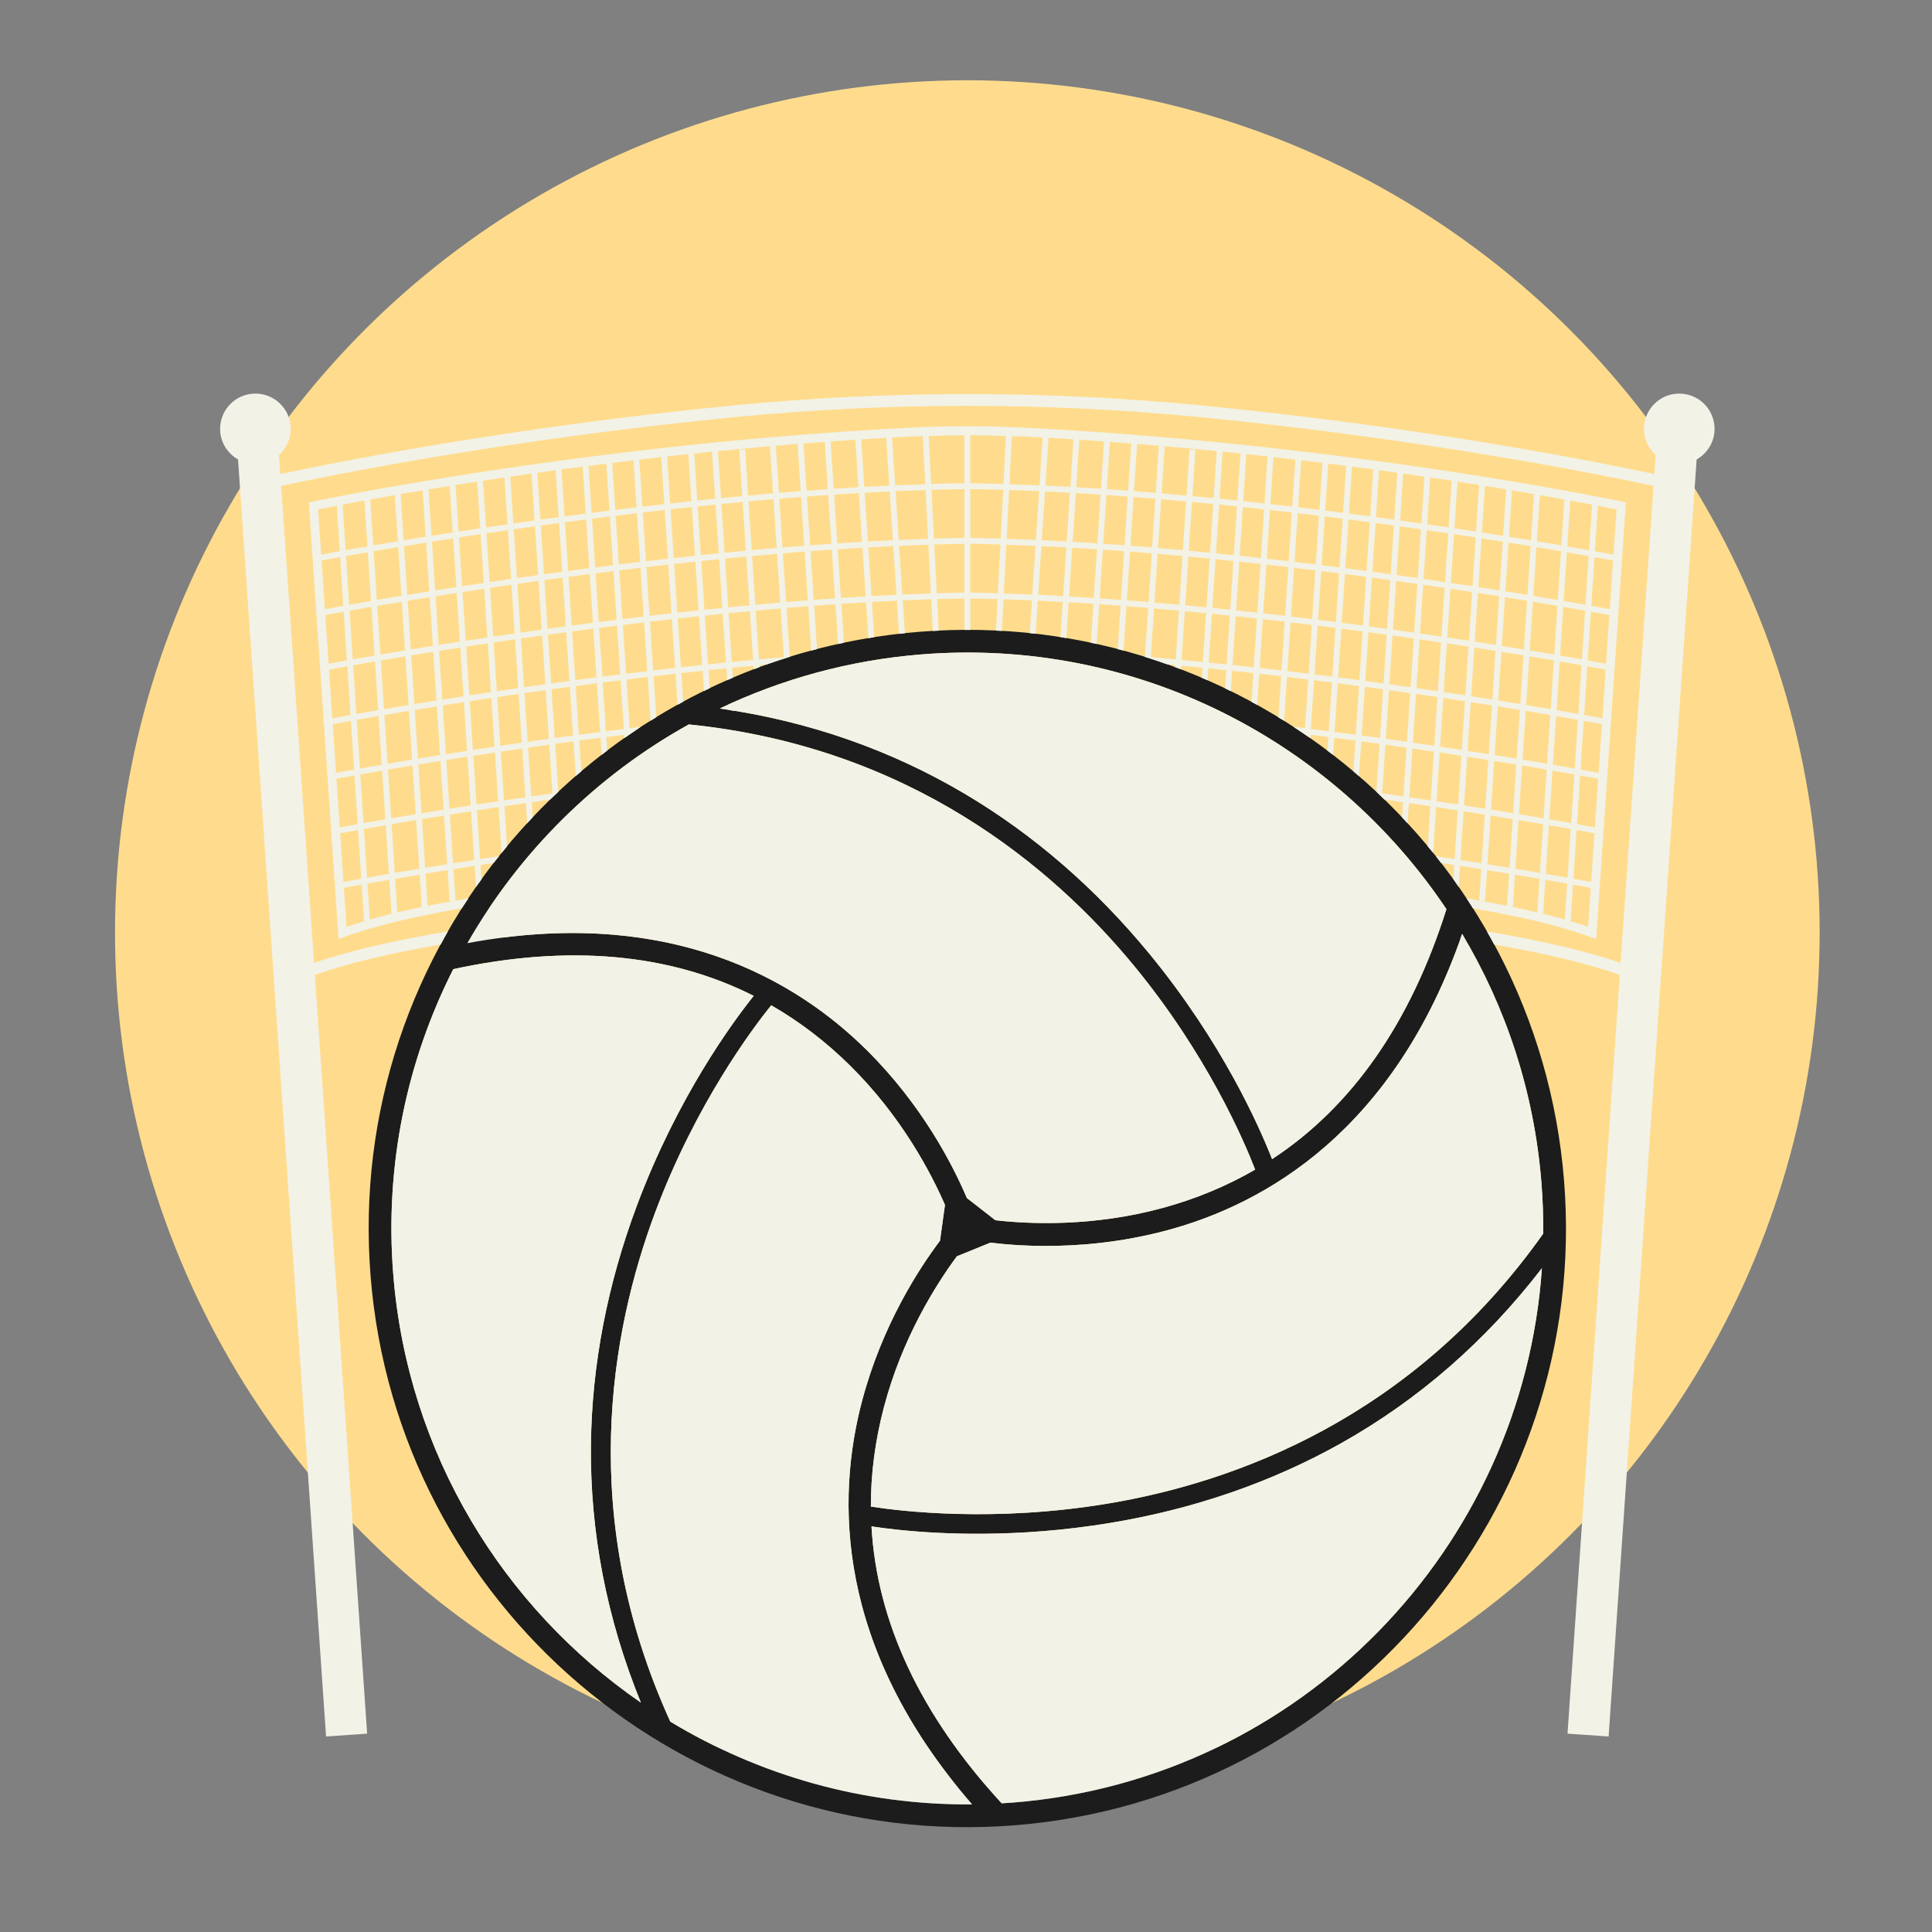
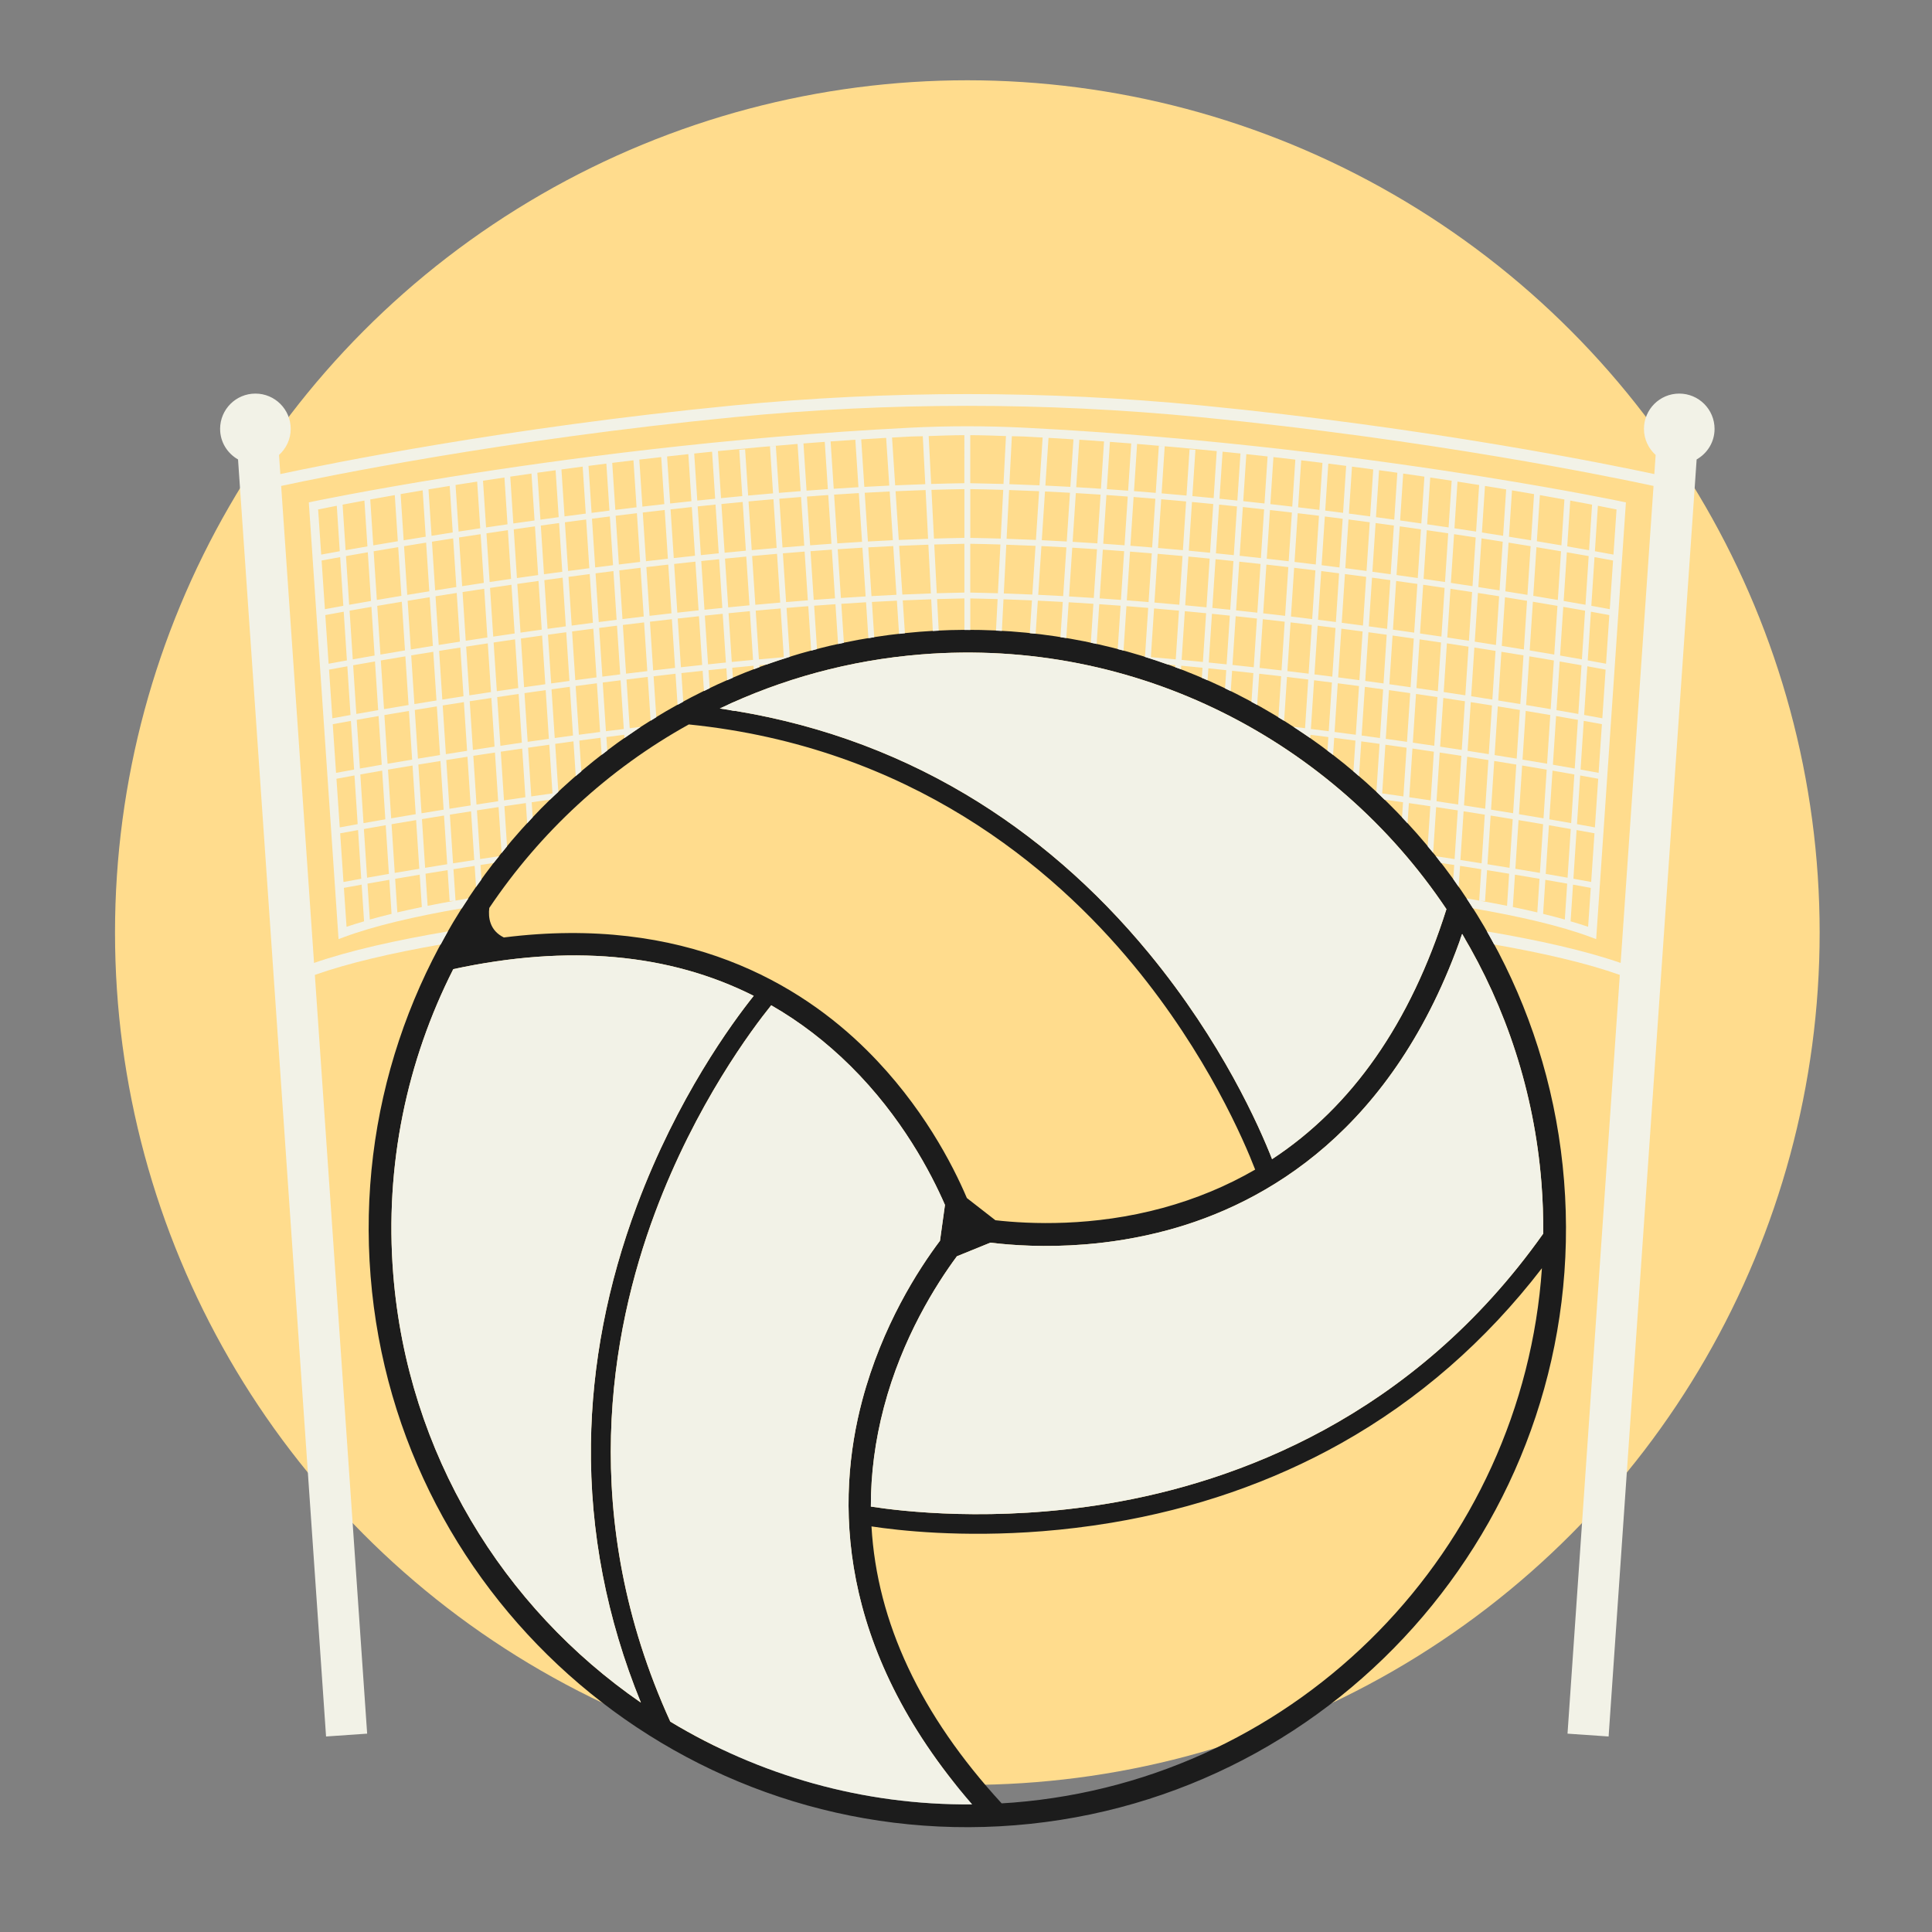
<svg xmlns="http://www.w3.org/2000/svg" version="1.1" x="0px" y="0px" viewBox="22.366 337.079 100 100" enable-background="new 22.366 337.079 100 100" xml:space="preserve">
  <rect x="22.366" y="337.079" width="100" height="100" fill="#808080" stroke="none" />
  <g id="background">
    <circle fill="#FFDC8D" cx="72.435" cy="385.35" r="44.116" />
  </g>
  <g id="pattern-1">
    <path fill="#1C1C1C" d="M103.322,398.195c-1.362-17.031-16.326-29.779-33.358-28.416c-17.031,1.362-29.779,16.326-28.416,33.358   c1.362,17.031,16.326,29.779,33.358,28.417C91.937,430.19,104.684,415.226,103.322,398.195z M70.058,370.951   c11.141-0.891,21.362,4.496,27.175,13.186c-1.863,5.896-4.888,10.226-9.025,12.94c-0.65-1.663-2.578-6.05-6.37-10.655   c-2.774-3.368-5.97-6.139-9.5-8.236c-3.861-2.294-8.13-3.782-12.715-4.435C62.814,372.227,66.329,371.249,70.058,370.951z    M47.691,384.074c2.628-3.911,6.161-7.187,10.328-9.498c11.468,1.164,18.838,7.395,23.017,12.458   c3.822,4.631,5.742,9.143,6.297,10.583c-1.466,0.85-3.059,1.514-4.782,1.984c-3.599,0.982-6.881,0.84-8.664,0.637l-1.476-1.149   c-0.728-1.713-2.308-4.797-5.155-7.629c-3.456-3.439-9.432-7.039-18.811-5.858C47.717,385.244,47.63,384.579,47.691,384.074z    M42.721,403.042c-0.452-5.656,0.713-11.074,3.107-15.8c5.968-1.289,11.173-0.823,15.55,1.382   c-1.115,1.394-3.951,5.257-6.042,10.845c-1.53,4.086-2.331,8.24-2.383,12.346c-0.057,4.547,0.813,9.044,2.585,13.392   C48.41,420.288,43.464,412.327,42.721,403.042z M57.06,426.19c-4.821-10.581-3.101-20.149-0.793-26.333   c2.1-5.625,5.047-9.544,6.016-10.745c1.469,0.844,2.841,1.893,4.109,3.149c2.65,2.625,4.168,5.539,4.884,7.185l-0.257,1.853   c-1.119,1.487-3,4.397-4.03,8.279c-1.342,5.06-1.399,12.728,5.689,20.895C67.011,430.523,61.646,428.961,57.06,426.19z    M74.812,430.38c-0.201,0.016-0.401,0.028-0.601,0.04c-4.203-4.576-6.454-9.377-6.737-14.334c1.394,0.212,4.656,0.583,8.866,0.247   c1.121-0.09,2.31-0.23,3.547-0.436c4.303-0.718,8.301-2.101,11.883-4.109c4.013-2.251,7.506-5.298,10.406-9.067   C101.184,417.194,89.7,429.189,74.812,430.38z M79.757,414.896c-5.922,0.995-10.789,0.401-12.314,0.163   c-0.004-1.695,0.219-3.406,0.673-5.133c0.948-3.608,2.713-6.379,3.78-7.822l1.734-0.705c1.122,0.137,2.838,0.255,4.882,0.091   c1.322-0.106,2.78-0.329,4.303-0.741c5.045-1.365,11.701-5.141,15.234-15.326c2.27,3.8,3.726,8.163,4.102,12.865   c0.071,0.888,0.1,1.77,0.093,2.644C95.482,410.482,86.291,413.799,79.757,414.896z" />
  </g>
  <g id="pattern-2_1_">
    <g>
      <g>
        <path fill="#F2F2E7" d="M106.327,363.042c-0.06-0.013-2.72-0.571-7.069-1.269l0-0.003l-0.026-0.002     c-5.719-0.917-14.351-2.074-23.856-2.552c-1.951-0.098-3.93-0.098-5.881,0c-9.505,0.478-18.137,1.635-23.856,2.552l-0.026,0.002     l0,0.003c-4.348,0.698-7.008,1.256-7.069,1.269l-0.194,0.041l1.539,22.605l0.287-0.107c1.548-0.576,3.657-1.068,6.095-1.489     c0.11-0.174,0.228-0.343,0.342-0.515c-0.223,0.039-0.448,0.077-0.669,0.116l-0.107-1.624c0.354-0.056,0.719-0.113,1.097-0.172     l0.072,1.09c0.091-0.13,0.187-0.257,0.28-0.386l-0.049-0.751c0.22-0.034,0.45-0.068,0.677-0.103     c0.092-0.119,0.19-0.233,0.284-0.351c-0.333,0.05-0.662,0.1-0.981,0.148l-0.165-2.521c0.364-0.056,0.737-0.112,1.12-0.17     l0.156,2.381c0.094-0.116,0.187-0.233,0.282-0.348l-0.136-2.078c0.362-0.054,0.732-0.108,1.109-0.162l0.069,1.047     c0.095-0.103,0.188-0.208,0.285-0.31l-0.051-0.78c0.311-0.045,0.629-0.089,0.95-0.134c0.14-0.137,0.286-0.268,0.429-0.402     l-0.163-2.487c0.312-0.043,0.627-0.086,0.946-0.129l0.118,1.798c0.095-0.083,0.193-0.161,0.289-0.243l-0.105-1.595     c0.362-0.048,0.728-0.096,1.099-0.144l0.058,0.885c0.096-0.075,0.194-0.148,0.291-0.221l-0.046-0.703     c0.305-0.039,0.613-0.078,0.924-0.116l0.011,0.17c0.097-0.068,0.195-0.134,0.292-0.201l0-0.006c0.004,0,0.008-0.001,0.012-0.001     c0.181-0.124,0.357-0.252,0.541-0.372c-0.191,0.023-0.383,0.046-0.573,0.069l-0.166-2.521c0.364-0.045,0.73-0.089,1.1-0.133     l0.149,2.268c0.097-0.061,0.195-0.121,0.293-0.181l-0.139-2.122c0.375-0.044,0.753-0.087,1.134-0.13l0.106,1.611     c0.098-0.054,0.196-0.109,0.295-0.163l-0.097-1.482c0.365-0.04,0.731-0.08,1.1-0.119l0.069,1.049     c0.099-0.048,0.197-0.098,0.296-0.145l-0.061-0.936c0.307-0.032,0.615-0.064,0.925-0.095l0.04,0.616     c0.099-0.043,0.198-0.086,0.297-0.128l-0.034-0.518c0.366-0.036,0.733-0.071,1.101-0.106l0.012,0.187     c0.099-0.038,0.199-0.074,0.298-0.111l-0.007-0.103c0.123-0.011,0.247-0.022,0.371-0.033c0.414-0.148,0.833-0.284,1.255-0.414     c-0.018,0.001-0.035,0.003-0.053,0.004l-0.166-2.522c0.375-0.031,0.75-0.061,1.125-0.09l0.151,2.303     c0.1-0.027,0.2-0.053,0.3-0.079l-0.147-2.247c0.368-0.028,0.735-0.054,1.103-0.079l0.135,2.063     c0.1-0.022,0.201-0.042,0.301-0.063l-0.133-2.02c0.427-0.028,0.853-0.055,1.28-0.08l0.122,1.859     c0.1-0.017,0.201-0.032,0.302-0.047l-0.12-1.829c0.432-0.024,0.862-0.046,1.292-0.066l0.113,1.72     c0.101-0.012,0.202-0.021,0.303-0.032l-0.112-1.702c0.493-0.022,0.984-0.041,1.473-0.057l0.084,1.642     c0.101-0.006,0.203-0.012,0.304-0.017l-0.084-1.636c0.474-0.014,0.946-0.026,1.414-0.034v1.634     c0.102-0.001,0.203-0.002,0.305-0.001v-1.633c0.469,0.008,0.94,0.02,1.414,0.034l-0.084,1.634     c0.101,0.005,0.203,0.009,0.304,0.014l0.084-1.638c0.489,0.016,0.98,0.035,1.473,0.057l-0.111,1.698     c0.101,0.011,0.203,0.018,0.303,0.03l0.112-1.714c0.43,0.02,0.86,0.042,1.292,0.066l-0.12,1.825     c0.101,0.016,0.202,0.028,0.302,0.045l0.122-1.853c0.426,0.025,0.853,0.051,1.28,0.08l-0.132,2.017     c0.1,0.021,0.202,0.038,0.301,0.06l0.135-2.057c0.368,0.025,0.735,0.052,1.103,0.079l-0.147,2.246     c0.1,0.026,0.201,0.049,0.3,0.076l0.151-2.299c0.376,0.029,0.751,0.059,1.126,0.09l-0.166,2.522     c-0.022-0.002-0.045-0.004-0.067-0.005c0.417,0.129,0.83,0.267,1.24,0.413c0.133,0.012,0.267,0.023,0.4,0.035l-0.007,0.106     c0.099,0.037,0.2,0.07,0.298,0.107l0.012-0.186c0.369,0.034,0.735,0.07,1.101,0.106l-0.034,0.523     c0.099,0.042,0.199,0.08,0.297,0.124l0.041-0.617c0.31,0.031,0.618,0.063,0.925,0.095l-0.062,0.945     c0.098,0.047,0.198,0.092,0.296,0.14l0.069-1.053c0.369,0.039,0.736,0.079,1.101,0.119l-0.098,1.491     c0.098,0.053,0.198,0.103,0.295,0.158l0.106-1.615c0.381,0.043,0.759,0.086,1.134,0.13l-0.14,2.13     c0.097,0.059,0.197,0.115,0.294,0.176l0.149-2.27c0.37,0.044,0.736,0.088,1.1,0.133l-0.165,2.521     c-0.2-0.025-0.403-0.049-0.605-0.073c0.189,0.123,0.377,0.247,0.564,0.375c0.007,0.001,0.014,0.002,0.021,0.003l-0.001,0.011     c0.097,0.066,0.196,0.128,0.292,0.196l0.011-0.17c0.311,0.039,0.618,0.077,0.924,0.116l-0.046,0.707     c0.096,0.073,0.196,0.141,0.291,0.214l0.058-0.882c0.371,0.048,0.737,0.096,1.099,0.144l-0.105,1.592     c0.097,0.082,0.193,0.167,0.289,0.25l0.118-1.802c0.32,0.043,0.635,0.086,0.946,0.129l-0.163,2.479     c0.142,0.133,0.277,0.272,0.417,0.408c0.325,0.045,0.646,0.09,0.961,0.136l-0.051,0.783c0.096,0.102,0.19,0.205,0.285,0.308     l0.069-1.048c0.378,0.055,0.747,0.109,1.109,0.162l-0.136,2.075c0.094,0.113,0.191,0.223,0.283,0.337l0.155-2.367     c0.384,0.057,0.756,0.114,1.12,0.17l-0.165,2.521c-0.313-0.048-0.637-0.097-0.965-0.146c0.091,0.114,0.175,0.233,0.265,0.348     c0.228,0.034,0.459,0.069,0.68,0.103l-0.048,0.731c0.096,0.133,0.185,0.271,0.279,0.405l0.072-1.089     c0.378,0.058,0.743,0.116,1.097,0.172l-0.107,1.624c-0.216-0.038-0.436-0.075-0.654-0.113c0.112,0.169,0.222,0.341,0.331,0.513     c2.436,0.42,4.544,0.912,6.091,1.488l0.287,0.107l1.539-22.605L106.327,363.042z M69.517,359.673     c0.203-0.01,0.409-0.007,0.613-0.015l0.128,2.482c-0.517,0.017-1.036,0.037-1.558,0.06l-0.162-2.474     C68.863,359.708,69.189,359.689,69.517,359.673z M68.233,359.742l0.162,2.471c-0.43,0.02-0.861,0.043-1.292,0.067l-0.161-2.459     C67.37,359.793,67.8,359.767,68.233,359.742z M66.638,359.839l0.161,2.457c-0.426,0.025-0.853,0.052-1.28,0.081l-0.161-2.45     C65.783,359.897,66.209,359.867,66.638,359.839z M65.055,359.949l0.161,2.447c-0.368,0.025-0.735,0.053-1.103,0.08l-0.16-2.444     C64.318,360.004,64.685,359.976,65.055,359.949z M63.994,365.326c-0.376,0.029-0.751,0.059-1.125,0.091l-0.166-2.523     c0.375-0.031,0.75-0.062,1.125-0.091L63.994,365.326z M63.648,360.057l0.16,2.442c-0.376,0.029-0.751,0.06-1.125,0.091     l-0.16-2.43l-0.304,0.02l0.16,2.435c-0.431,0.037-0.861,0.075-1.289,0.114l-0.157-2.392l-0.304,0.02l0.158,2.4     c-0.369,0.034-0.735,0.07-1.101,0.106l-0.16-2.436C60.864,360.294,62.24,360.17,63.648,360.057z M62.565,365.441     c-0.431,0.037-0.86,0.075-1.289,0.114l-0.166-2.523c0.429-0.039,0.858-0.078,1.289-0.114L62.565,365.441z M60.973,365.583     c-0.369,0.034-0.735,0.07-1.101,0.106l-0.166-2.522c0.366-0.036,0.733-0.072,1.101-0.106L60.973,365.583z M59.568,365.718     c-0.31,0.031-0.617,0.063-0.925,0.095l-0.166-2.522c0.308-0.032,0.615-0.065,0.925-0.096L59.568,365.718z M59.223,360.458     l0.16,2.435c-0.31,0.031-0.617,0.063-0.925,0.096l-0.16-2.436C58.603,360.52,58.913,360.489,59.223,360.458z M58.34,365.845     c-0.369,0.039-0.735,0.079-1.1,0.12l-0.166-2.522c0.365-0.04,0.731-0.081,1.1-0.12L58.34,365.845z M57.994,360.585l0.16,2.435     c-0.369,0.039-0.735,0.079-1.1,0.12l-0.16-2.435C57.257,360.663,57.625,360.624,57.994,360.585z M56.936,365.998     c-0.381,0.043-0.759,0.086-1.134,0.13l-0.166-2.522c0.376-0.044,0.753-0.088,1.134-0.13L56.936,365.998z M55.685,368.99     c-0.37,0.044-0.736,0.088-1.1,0.133l-0.166-2.522c0.364-0.045,0.729-0.089,1.1-0.133L55.685,368.99z M56.591,360.738l0.16,2.434     c-0.381,0.043-0.759,0.086-1.134,0.13l-0.16-2.434C55.83,360.824,56.209,360.781,56.591,360.738z M55.499,366.164     c-0.37,0.044-0.736,0.088-1.1,0.133l-0.166-2.522c0.364-0.045,0.729-0.089,1.099-0.133L55.499,366.164z M54.282,369.159     c-0.311,0.039-0.618,0.077-0.924,0.117l-0.166-2.521c0.306-0.039,0.612-0.078,0.924-0.117L54.282,369.159z M55.154,360.904     l0.16,2.433c-0.37,0.044-0.736,0.088-1.099,0.133l-0.16-2.433C54.416,360.992,54.783,360.948,55.154,360.904z M54.097,366.333     c-0.311,0.039-0.618,0.078-0.924,0.117l-0.166-2.522c0.306-0.039,0.612-0.078,0.924-0.117L54.097,366.333z M41.775,371.316     l0.165,2.52c-0.424,0.073-0.8,0.139-1.13,0.197l-0.165-2.52C40.973,371.455,41.35,371.389,41.775,371.316z M40.625,371.207     l-0.165-2.52c0.328-0.058,0.705-0.124,1.13-0.197l0.165,2.52C41.331,371.083,40.954,371.149,40.625,371.207z M47.779,372.9     c-0.384,0.057-0.756,0.114-1.12,0.17l-0.165-2.521c0.364-0.056,0.737-0.112,1.12-0.17L47.779,372.9z M47.73,367.509     c0.362-0.054,0.732-0.108,1.109-0.162l0.165,2.521c-0.377,0.054-0.747,0.109-1.109,0.162L47.73,367.509z M46.473,370.245     l-0.165-2.521c0.364-0.056,0.737-0.112,1.12-0.17l0.165,2.521C47.21,370.132,46.837,370.189,46.473,370.245z M46.357,373.117     c-0.378,0.058-0.744,0.116-1.097,0.172l-0.165-2.521c0.353-0.056,0.719-0.113,1.097-0.172L46.357,373.117z M45.074,370.463     l-0.165-2.521c0.353-0.056,0.72-0.113,1.097-0.172l0.165,2.521C45.794,370.349,45.427,370.407,45.074,370.463z M44.958,373.336     c-0.4,0.064-0.778,0.125-1.143,0.185l-0.165-2.52c0.365-0.06,0.742-0.121,1.142-0.185L44.958,373.336z M43.63,370.696     l-0.165-2.52c0.364-0.06,0.742-0.121,1.142-0.185l0.165,2.52C44.372,370.575,43.994,370.636,43.63,370.696z M43.513,373.571     c-0.456,0.075-0.88,0.147-1.271,0.213l-0.165-2.52c0.391-0.067,0.814-0.138,1.271-0.213L43.513,373.571z M42.057,370.959     l-0.165-2.52c0.391-0.067,0.814-0.138,1.271-0.214l0.165,2.52C42.871,370.821,42.447,370.892,42.057,370.959z M41.96,374.141     l0.165,2.52c-0.424,0.073-0.8,0.139-1.13,0.197l-0.165-2.52C41.159,374.28,41.536,374.214,41.96,374.141z M42.146,376.967     l0.165,2.52c-0.423,0.073-0.8,0.138-1.13,0.197l-0.165-2.52C41.345,377.105,41.721,377.04,42.146,376.967z M42.262,374.09     c0.39-0.067,0.815-0.138,1.271-0.213l0.165,2.52c-0.455,0.075-0.881,0.147-1.271,0.213L42.262,374.09z M43.719,376.702     l0.165,2.52c-0.454,0.075-0.881,0.147-1.271,0.213l-0.165-2.52C42.838,376.848,43.263,376.777,43.719,376.702z M43.835,373.826     c0.365-0.06,0.742-0.121,1.142-0.185l0.165,2.52c-0.4,0.064-0.778,0.125-1.143,0.185L43.835,373.826z M45.163,376.467     l0.165,2.521c-0.399,0.064-0.779,0.125-1.143,0.185l-0.165-2.52C44.385,376.592,44.763,376.531,45.163,376.467z M45.28,373.593     c0.353-0.056,0.719-0.113,1.097-0.172l0.165,2.521c-0.378,0.058-0.743,0.116-1.097,0.172L45.28,373.593z M46.562,376.247     l0.165,2.521c-0.378,0.058-0.743,0.116-1.097,0.172l-0.165-2.521C45.818,376.363,46.185,376.305,46.562,376.247z M46.679,373.375     c0.364-0.056,0.737-0.112,1.12-0.17l0.165,2.521c-0.384,0.057-0.756,0.114-1.12,0.17L46.679,373.375z M47.916,370.334     c0.362-0.054,0.732-0.108,1.109-0.162l0.166,2.521c-0.378,0.054-0.747,0.108-1.109,0.162L47.916,370.334z M49.142,367.303     c0.36-0.052,0.725-0.103,1.098-0.155l0.166,2.521c-0.373,0.052-0.738,0.103-1.098,0.155L49.142,367.303z M50.425,369.974     l0.166,2.521c-0.373,0.052-0.738,0.103-1.098,0.155l-0.166-2.521C49.687,370.077,50.053,370.026,50.425,369.974z M50.542,367.107     c0.312-0.043,0.626-0.086,0.946-0.129l0.165,2.521c-0.32,0.043-0.634,0.086-0.946,0.129L50.542,367.107z M51.674,369.803     l0.166,2.521c-0.32,0.043-0.634,0.086-0.946,0.129l-0.166-2.521C51.04,369.889,51.354,369.846,51.674,369.803z M51.791,366.937     c0.362-0.048,0.728-0.096,1.099-0.144l0.166,2.522c-0.371,0.048-0.737,0.096-1.099,0.144L51.791,366.937z M53.751,361.075     l0.16,2.433c-0.312,0.039-0.618,0.078-0.924,0.117l-0.16-2.432C53.132,361.153,53.44,361.114,53.751,361.075z M52.87,366.489     c-0.371,0.048-0.736,0.096-1.099,0.144l-0.166-2.521c0.362-0.048,0.727-0.096,1.099-0.144L52.87,366.489z M52.525,361.231     l0.16,2.432c-0.371,0.048-0.736,0.096-1.099,0.144l-0.16-2.43C51.787,361.328,52.153,361.279,52.525,361.231z M51.469,366.673     c-0.32,0.043-0.634,0.086-0.946,0.129l-0.165-2.521c0.313-0.043,0.626-0.086,0.946-0.129L51.469,366.673z M51.124,361.417     l0.16,2.43c-0.32,0.043-0.634,0.086-0.946,0.129l-0.159-2.428C50.489,361.505,50.803,361.461,51.124,361.417z M50.22,366.844     c-0.373,0.052-0.738,0.103-1.098,0.155l-0.165-2.521c0.36-0.052,0.725-0.103,1.098-0.155L50.22,366.844z M49.875,361.591     l0.159,2.427c-0.373,0.052-0.738,0.104-1.098,0.155l-0.159-2.424C49.136,361.696,49.502,361.644,49.875,361.591z M48.819,367.042     c-0.377,0.054-0.747,0.109-1.109,0.162l-0.165-2.521c0.362-0.054,0.732-0.108,1.109-0.162L48.819,367.042z M48.475,361.794     l0.159,2.423c-0.377,0.054-0.747,0.109-1.109,0.162l-0.159-2.418C47.727,361.905,48.096,361.85,48.475,361.794z M47.408,367.249     c-0.383,0.057-0.757,0.114-1.12,0.17l-0.165-2.521c0.363-0.056,0.737-0.112,1.12-0.17L47.408,367.249z M47.064,362.006     l0.159,2.417c-0.383,0.057-0.757,0.114-1.12,0.17l-0.158-2.412C46.306,362.124,46.679,362.066,47.064,362.006z M45.986,367.466     c-0.377,0.058-0.744,0.116-1.097,0.172l-0.165-2.521c0.353-0.056,0.72-0.113,1.097-0.172L45.986,367.466z M45.642,362.23     l0.158,2.409c-0.377,0.058-0.744,0.116-1.097,0.172l-0.158-2.402C44.897,362.351,45.264,362.291,45.642,362.23z M44.587,367.685     c-0.4,0.064-0.778,0.125-1.142,0.185l-0.165-2.52c0.364-0.06,0.743-0.121,1.142-0.185L44.587,367.685z M44.243,362.459l0.158,2.4     c-0.4,0.064-0.778,0.125-1.142,0.185l-0.157-2.391C43.464,362.591,43.843,362.527,44.243,362.459z M43.142,367.92     c-0.457,0.076-0.88,0.147-1.271,0.213l-0.165-2.52c0.391-0.067,0.813-0.138,1.271-0.214L43.142,367.92z M42.8,362.706     l0.157,2.388c-0.457,0.076-0.88,0.147-1.271,0.213l-0.156-2.376C41.918,362.862,42.343,362.786,42.8,362.706z M41.569,368.185     c-0.425,0.073-0.801,0.139-1.13,0.197l-0.165-2.52c0.328-0.058,0.704-0.124,1.13-0.197L41.569,368.185z M41.228,362.988     l0.156,2.372c-0.425,0.073-0.801,0.139-1.13,0.197l-0.155-2.358C40.424,363.137,40.803,363.066,41.228,362.988z M38.832,363.448     c0.189-0.039,0.52-0.105,0.966-0.191l0.154,2.353c-0.429,0.077-0.76,0.137-0.961,0.175L38.832,363.448z M39.012,366.091     c0.191-0.036,0.518-0.096,0.96-0.175l0.165,2.52c-0.425,0.076-0.75,0.136-0.954,0.174L39.012,366.091z M39.204,368.915     c0.195-0.036,0.521-0.096,0.953-0.174l0.165,2.52c-0.421,0.075-0.742,0.134-0.947,0.172L39.204,368.915z M39.397,371.739     c0.198-0.037,0.524-0.097,0.947-0.172l0.165,2.52c-0.416,0.074-0.733,0.132-0.94,0.171L39.397,371.739z M39.589,374.563     c0.2-0.037,0.521-0.096,0.94-0.171l0.165,2.52c-0.412,0.074-0.724,0.131-0.934,0.17L39.589,374.563z M39.781,377.387     c0.202-0.038,0.519-0.096,0.933-0.17l0.165,2.52c-0.407,0.073-0.716,0.129-0.927,0.168L39.781,377.387z M39.973,380.211     c0.204-0.038,0.516-0.095,0.926-0.168l0.165,2.52c-0.403,0.072-0.707,0.128-0.92,0.167L39.973,380.211z M40.303,385.049     l-0.137-2.014c0.206-0.038,0.513-0.095,0.919-0.167l0.125,1.899C40.9,384.86,40.582,384.952,40.303,385.049z M41.201,379.989     c0.329-0.058,0.706-0.124,1.13-0.197l0.165,2.52c-0.423,0.073-0.8,0.138-1.13,0.197L41.201,379.989z M41.509,384.674     l-0.122-1.859c0.329-0.058,0.706-0.124,1.13-0.197l0.116,1.763C42.245,384.476,41.863,384.573,41.509,384.674z M42.633,379.74     c0.39-0.066,0.816-0.138,1.271-0.213l0.165,2.52c-0.454,0.075-0.881,0.146-1.271,0.213L42.633,379.74z M42.933,384.305     l-0.114-1.739c0.39-0.066,0.816-0.138,1.271-0.213l0.11,1.675C43.764,384.117,43.337,384.209,42.933,384.305z M44.206,379.477     c0.364-0.06,0.743-0.121,1.142-0.185l0.165,2.52c-0.398,0.064-0.78,0.125-1.143,0.185L44.206,379.477z M45.895,383.702     c-0.478,0.085-0.944,0.172-1.395,0.262l-0.109-1.662c0.363-0.06,0.744-0.121,1.143-0.185l0.105,1.601L45.895,383.702z      M45.816,381.765l-0.165-2.52c0.353-0.056,0.719-0.113,1.097-0.172l0.165,2.521C46.535,381.652,46.17,381.709,45.816,381.765z      M47.03,378.721l-0.165-2.521c0.364-0.056,0.737-0.112,1.12-0.17l0.166,2.521C47.766,378.609,47.394,378.665,47.03,378.721z      M48.101,373.16c0.362-0.054,0.732-0.108,1.109-0.162l0.166,2.521c-0.378,0.054-0.747,0.108-1.109,0.162L48.101,373.16z      M48.452,378.507l-0.166-2.521c0.362-0.054,0.732-0.108,1.109-0.162l0.165,2.521C49.184,378.399,48.814,378.453,48.452,378.507z      M49.513,372.955c0.36-0.052,0.725-0.103,1.098-0.155l0.165,2.521c-0.373,0.052-0.738,0.103-1.098,0.155L49.513,372.955z      M49.864,378.301l-0.165-2.521c0.36-0.052,0.725-0.103,1.098-0.155l0.165,2.521C50.589,378.198,50.224,378.25,49.864,378.301z      M51.079,375.279l-0.166-2.521c0.312-0.043,0.626-0.086,0.946-0.129l0.166,2.521C51.706,375.193,51.391,375.236,51.079,375.279z      M51.977,369.763c0.362-0.048,0.728-0.096,1.099-0.144l0.166,2.522c-0.371,0.048-0.737,0.096-1.099,0.144L51.977,369.763z      M52.328,375.11l-0.166-2.521c0.362-0.048,0.728-0.096,1.099-0.144l0.166,2.521C53.056,375.014,52.69,375.062,52.328,375.11z      M53.378,369.58c0.306-0.039,0.613-0.078,0.924-0.117l0.166,2.522c-0.311,0.039-0.618,0.077-0.924,0.116L53.378,369.58z      M53.729,374.927l-0.166-2.521c0.306-0.039,0.613-0.078,0.924-0.116l0.166,2.522C54.343,374.85,54.035,374.888,53.729,374.927z      M54.771,371.948l-0.166-2.521c0.364-0.045,0.729-0.089,1.099-0.133l0.166,2.522C55.5,371.859,55.134,371.903,54.771,371.948z      M55.822,366.432c0.376-0.044,0.753-0.088,1.134-0.13l0.166,2.522c-0.381,0.043-0.759,0.086-1.135,0.13L55.822,366.432z      M56.173,371.78l-0.166-2.522c0.376-0.044,0.753-0.087,1.135-0.13l0.166,2.522C56.926,371.693,56.548,371.736,56.173,371.78z      M57.259,366.269c0.365-0.04,0.731-0.08,1.1-0.12l0.166,2.522c-0.369,0.039-0.735,0.079-1.1,0.119L57.259,366.269z      M57.61,371.616l-0.166-2.522c0.365-0.04,0.731-0.08,1.1-0.119l0.166,2.522C58.342,371.536,57.975,371.576,57.61,371.616z      M58.663,366.118c0.308-0.032,0.615-0.064,0.925-0.095l0.166,2.522c-0.31,0.031-0.618,0.063-0.925,0.095L58.663,366.118z      M59.014,371.466l-0.166-2.522c0.308-0.032,0.615-0.064,0.925-0.095l0.166,2.522C59.63,371.402,59.321,371.433,59.014,371.466z      M59.892,365.993c0.366-0.036,0.732-0.072,1.101-0.106l0.166,2.523c-0.369,0.034-0.735,0.07-1.101,0.106L59.892,365.993z      M60.243,371.341l-0.166-2.522c0.366-0.036,0.733-0.072,1.101-0.106l0.166,2.522C60.975,371.27,60.609,371.305,60.243,371.341z      M61.296,365.859c0.429-0.039,0.858-0.077,1.289-0.114l0.166,2.523c-0.431,0.037-0.86,0.075-1.289,0.114L61.296,365.859z      M61.647,371.208l-0.166-2.522c0.429-0.039,0.858-0.077,1.289-0.114l0.166,2.522C62.505,371.13,62.076,371.168,61.647,371.208z      M63.054,368.242l-0.166-2.522c0.375-0.031,0.75-0.062,1.125-0.091l0.166,2.523C63.804,368.181,63.429,368.211,63.054,368.242z      M64.133,362.781c0.367-0.028,0.735-0.055,1.103-0.08l0.166,2.523c-0.368,0.025-0.735,0.052-1.103,0.08L64.133,362.781z      M64.484,368.13l-0.166-2.522c0.368-0.028,0.735-0.055,1.103-0.08l0.166,2.523C65.219,368.075,64.851,368.102,64.484,368.13z      M65.539,362.681c0.427-0.028,0.853-0.056,1.28-0.08l0.166,2.523c-0.426,0.025-0.853,0.052-1.28,0.08L65.539,362.681z      M65.891,368.03l-0.166-2.523c0.427-0.028,0.853-0.055,1.28-0.08l0.166,2.523C66.744,367.975,66.318,368.002,65.891,368.03z      M67.123,362.584c0.432-0.024,0.862-0.047,1.292-0.067l0.166,2.523c-0.43,0.02-0.86,0.043-1.292,0.067L67.123,362.584z      M67.474,367.933l-0.166-2.523c0.432-0.024,0.862-0.047,1.292-0.067l0.166,2.523C68.337,367.887,67.906,367.909,67.474,367.933z      M68.72,362.504c0.52-0.023,1.038-0.043,1.554-0.06l0.13,2.524c-0.504,0.016-1.01,0.036-1.518,0.059L68.72,362.504z      M69.071,367.853l-0.166-2.522c0.507-0.023,1.011-0.042,1.513-0.059l0.13,2.523C70.058,367.811,69.565,367.831,69.071,367.853z      M72.283,367.75c-0.474,0.008-0.951,0.02-1.43,0.035l-0.13-2.523c0.523-0.016,1.043-0.028,1.56-0.037V367.75z M72.283,364.92     c-0.521,0.008-1.047,0.021-1.575,0.037l-0.13-2.523c0.572-0.017,1.141-0.031,1.705-0.039V364.92z M72.283,362.09     c-0.569,0.008-1.143,0.022-1.721,0.039l-0.128-2.48c0.616-0.021,1.231-0.045,1.848-0.046V362.09z M103.642,362.988     c0.425,0.078,0.804,0.149,1.129,0.211l-0.155,2.358c-0.329-0.058-0.705-0.124-1.13-0.197L103.642,362.988z M104.596,365.862     l-0.165,2.52c-0.329-0.058-0.705-0.124-1.13-0.197l0.165-2.52C103.892,365.738,104.268,365.804,104.596,365.862z M93.196,369.803     c0.32,0.043,0.634,0.086,0.946,0.129l-0.165,2.521c-0.312-0.043-0.626-0.086-0.946-0.129L93.196,369.803z M92.913,369.458     c-0.362-0.048-0.728-0.096-1.099-0.144l0.166-2.522c0.371,0.048,0.736,0.096,1.099,0.144L92.913,369.458z M93.216,369.499     l0.166-2.521c0.32,0.043,0.634,0.086,0.946,0.129l-0.166,2.521C93.85,369.585,93.536,369.542,93.216,369.499z M94.445,369.974     c0.373,0.052,0.738,0.104,1.098,0.155l-0.166,2.521c-0.36-0.052-0.725-0.103-1.098-0.155L94.445,369.974z M94.465,369.669     l0.166-2.521c0.373,0.052,0.738,0.104,1.098,0.155l-0.165,2.521C95.203,369.773,94.837,369.721,94.465,369.669z M95.845,370.172     c0.377,0.055,0.748,0.109,1.109,0.162l-0.165,2.521c-0.362-0.054-0.732-0.108-1.109-0.162L95.845,370.172z M102.794,371.264     l-0.165,2.52c-0.391-0.067-0.815-0.138-1.271-0.213l0.165-2.52C101.979,371.126,102.403,371.198,102.794,371.264z      M101.543,370.745l0.165-2.52c0.457,0.076,0.88,0.147,1.271,0.214l-0.165,2.52C102.423,370.892,101.999,370.821,101.543,370.745z      M101.241,370.696c-0.365-0.06-0.742-0.121-1.142-0.185l0.165-2.52c0.4,0.064,0.778,0.125,1.142,0.185L101.241,370.696z      M101.221,371.001l-0.165,2.52c-0.365-0.06-0.742-0.121-1.142-0.185l0.165-2.52C100.479,370.88,100.856,370.941,101.221,371.001z      M99.796,370.463c-0.353-0.056-0.72-0.113-1.097-0.172l0.165-2.521c0.377,0.058,0.744,0.116,1.097,0.172L99.796,370.463z      M99.776,370.768l-0.165,2.52c-0.353-0.056-0.72-0.113-1.097-0.172l0.165-2.521C99.056,370.654,99.423,370.712,99.776,370.768z      M98.397,370.245c-0.364-0.056-0.737-0.112-1.12-0.17l0.165-2.521c0.384,0.057,0.757,0.114,1.12,0.17L98.397,370.245z      M98.377,370.549l-0.165,2.52c-0.364-0.056-0.737-0.112-1.12-0.17l0.165-2.521C97.64,370.437,98.013,370.494,98.377,370.549z      M96.974,370.029c-0.362-0.054-0.732-0.108-1.109-0.162l0.165-2.521c0.377,0.055,0.748,0.109,1.109,0.162L96.974,370.029z      M97.071,373.205c0.384,0.057,0.757,0.114,1.12,0.17l-0.165,2.521c-0.364-0.056-0.737-0.112-1.12-0.17L97.071,373.205z      M98.308,376.247c0.378,0.058,0.744,0.116,1.097,0.172l-0.165,2.52c-0.354-0.056-0.719-0.113-1.097-0.172L98.308,376.247z      M98.328,375.942l0.165-2.521c0.378,0.058,0.744,0.116,1.097,0.172l-0.165,2.521C99.072,376.058,98.706,376,98.328,375.942z      M99.707,376.467c0.4,0.064,0.778,0.125,1.142,0.185l-0.165,2.52c-0.364-0.06-0.744-0.121-1.142-0.185L99.707,376.467z      M99.727,376.162l0.165-2.521c0.401,0.064,0.777,0.125,1.142,0.185l-0.165,2.52C100.505,376.287,100.127,376.225,99.727,376.162z      M101.152,376.702c0.456,0.075,0.881,0.147,1.271,0.213l-0.165,2.52c-0.39-0.066-0.817-0.138-1.271-0.213L101.152,376.702z      M101.172,376.396l0.165-2.52c0.456,0.076,0.881,0.147,1.271,0.213l-0.165,2.52C102.052,376.543,101.627,376.472,101.172,376.396     z M102.724,376.967c0.424,0.073,0.801,0.139,1.13,0.197l-0.165,2.52c-0.33-0.058-0.707-0.124-1.13-0.197L102.724,376.967z      M102.744,376.661l0.165-2.52c0.425,0.073,0.801,0.139,1.13,0.197l-0.165,2.52C103.545,376.8,103.168,376.734,102.744,376.661z      M102.93,373.836l0.165-2.52c0.425,0.073,0.801,0.139,1.13,0.197l-0.165,2.52C103.73,373.974,103.354,373.909,102.93,373.836z      M103.115,371.01l0.165-2.52c0.425,0.073,0.801,0.139,1.13,0.197l-0.165,2.52C103.916,371.149,103.54,371.083,103.115,371.01z      M102.07,362.706c0.457,0.08,0.882,0.156,1.27,0.226l-0.156,2.375c-0.391-0.067-0.814-0.138-1.271-0.213L102.07,362.706z      M103.164,365.613l-0.165,2.52c-0.391-0.067-0.814-0.138-1.271-0.213l0.165-2.52     C102.351,365.476,102.773,365.547,103.164,365.613z M100.627,362.46c0.4,0.067,0.779,0.132,1.142,0.194l-0.157,2.391     c-0.364-0.06-0.742-0.121-1.142-0.185L100.627,362.46z M101.591,365.35l-0.165,2.52c-0.365-0.06-0.742-0.121-1.142-0.185     l0.165-2.52C100.849,365.229,101.228,365.29,101.591,365.35z M99.228,362.231c0.378,0.061,0.745,0.121,1.097,0.179l-0.158,2.402     c-0.353-0.056-0.72-0.113-1.097-0.172L99.228,362.231z M100.147,365.117l-0.165,2.521c-0.353-0.056-0.72-0.113-1.097-0.172     l0.165-2.521C99.427,365.003,99.794,365.061,100.147,365.117z M97.806,362.007c0.385,0.059,0.757,0.118,1.12,0.175l-0.158,2.411     c-0.364-0.056-0.737-0.112-1.12-0.17L97.806,362.007z M98.748,364.898l-0.165,2.521c-0.364-0.056-0.737-0.112-1.12-0.17     l0.165-2.521C98.011,364.786,98.384,364.843,98.748,364.898z M96.395,361.794c0.379,0.056,0.748,0.112,1.109,0.167l-0.159,2.418     c-0.362-0.054-0.732-0.108-1.109-0.162L96.395,361.794z M97.325,364.683l-0.165,2.521c-0.362-0.054-0.732-0.108-1.109-0.162     l0.165-2.521C96.594,364.576,96.964,364.63,97.325,364.683z M94.995,361.591c0.374,0.053,0.739,0.106,1.098,0.158l-0.159,2.424     c-0.36-0.052-0.725-0.103-1.098-0.155L94.995,361.591z M95.914,364.477l-0.165,2.521c-0.36-0.052-0.725-0.103-1.098-0.155     l0.166-2.521C95.189,364.374,95.554,364.426,95.914,364.477z M93.746,361.417c0.321,0.044,0.635,0.087,0.946,0.131l-0.159,2.428     c-0.313-0.043-0.626-0.086-0.946-0.129L93.746,361.417z M94.513,364.281l-0.166,2.521c-0.312-0.043-0.626-0.086-0.946-0.129     l0.166-2.522C93.888,364.194,94.201,364.238,94.513,364.281z M92.345,361.231c0.372,0.048,0.738,0.097,1.099,0.146l-0.16,2.43     c-0.362-0.048-0.727-0.096-1.099-0.144L92.345,361.231z M93.264,364.111l-0.166,2.521c-0.362-0.048-0.727-0.096-1.099-0.144     l0.166-2.522C92.537,364.015,92.902,364.063,93.264,364.111z M91.119,361.075c0.312,0.039,0.619,0.078,0.924,0.117l-0.16,2.432     c-0.306-0.039-0.612-0.078-0.924-0.117L91.119,361.075z M91.863,363.929l-0.166,2.522c-0.306-0.039-0.612-0.078-0.924-0.117     l0.166-2.522C91.251,363.85,91.557,363.889,91.863,363.929z M91.677,366.754l-0.166,2.521c-0.306-0.039-0.613-0.078-0.924-0.117     l0.166-2.522C91.065,366.676,91.371,366.715,91.677,366.754z M89.716,360.904c0.371,0.044,0.737,0.088,1.1,0.133l-0.16,2.433     c-0.364-0.045-0.729-0.089-1.1-0.133L89.716,360.904z M90.636,363.775l-0.166,2.522c-0.364-0.045-0.729-0.089-1.1-0.133     l0.166-2.522C89.907,363.685,90.272,363.73,90.636,363.775z M90.451,366.601l-0.166,2.522c-0.364-0.045-0.729-0.089-1.1-0.133     l0.166-2.522C89.721,366.512,90.087,366.556,90.451,366.601z M88.279,360.738c0.382,0.043,0.76,0.086,1.134,0.13l-0.16,2.434     c-0.376-0.044-0.753-0.088-1.134-0.13L88.279,360.738z M89.234,363.607l-0.166,2.522c-0.376-0.044-0.753-0.087-1.134-0.13     l0.166-2.522C88.481,363.519,88.858,363.563,89.234,363.607z M86.876,360.585c0.37,0.039,0.737,0.079,1.1,0.119l-0.16,2.435     c-0.365-0.04-0.731-0.081-1.1-0.12L86.876,360.585z M87.796,363.443l-0.166,2.522c-0.365-0.04-0.731-0.08-1.1-0.12l0.166-2.522     C87.065,363.362,87.431,363.402,87.796,363.443z M85.647,360.458c0.31,0.031,0.62,0.062,0.925,0.094l-0.16,2.436     c-0.308-0.032-0.615-0.065-0.925-0.096L85.647,360.458z M86.393,363.292l-0.166,2.522c-0.308-0.032-0.615-0.064-0.925-0.095     l0.166-2.522C85.778,363.227,86.085,363.26,86.393,363.292z M81.222,360.057c1.409,0.113,2.785,0.237,4.122,0.37l-0.16,2.436     c-0.366-0.036-0.733-0.072-1.101-0.106l0.158-2.4l-0.304-0.02l-0.157,2.392c-0.428-0.039-0.858-0.078-1.289-0.114l0.16-2.435     l-0.304-0.02l-0.16,2.43c-0.375-0.031-0.75-0.062-1.125-0.091L81.222,360.057z M85.164,363.167l-0.166,2.522     c-0.366-0.036-0.733-0.072-1.101-0.106l0.166-2.522C84.431,363.095,84.798,363.13,85.164,363.167z M83.759,363.033l-0.166,2.523     c-0.429-0.039-0.858-0.077-1.289-0.114l0.166-2.523C82.901,362.955,83.331,362.993,83.759,363.033z M82.167,362.894l-0.166,2.523     c-0.375-0.031-0.75-0.062-1.126-0.091l0.166-2.523C81.417,362.832,81.792,362.863,82.167,362.894z M79.815,359.949     c0.37,0.027,0.737,0.055,1.103,0.084l-0.16,2.444c-0.367-0.028-0.735-0.055-1.103-0.08L79.815,359.949z M78.232,359.839     c0.429,0.028,0.855,0.058,1.279,0.088l-0.161,2.45c-0.427-0.028-0.854-0.056-1.28-0.081L78.232,359.839z M76.637,359.742     c0.433,0.025,0.863,0.051,1.291,0.078l-0.161,2.459c-0.432-0.024-0.862-0.047-1.292-0.067L76.637,359.742z M74.74,359.657     c0.204,0.008,0.409,0.005,0.613,0.015c0.328,0.017,0.654,0.035,0.98,0.053L76.17,362.2c-0.522-0.023-1.041-0.043-1.558-0.06     L74.74,359.657z M74.017,367.785c-0.479-0.015-0.956-0.026-1.43-0.035v-2.525c0.516,0.008,1.037,0.021,1.56,0.037L74.017,367.785     z M74.163,364.957c-0.528-0.016-1.054-0.029-1.575-0.037v-2.525c0.564,0.008,1.133,0.022,1.705,0.039L74.163,364.957z      M72.587,362.09v-2.487c0.618,0.002,1.233,0.025,1.848,0.046l-0.128,2.48C73.731,362.113,73.156,362.099,72.587,362.09z      M75.799,367.853c-0.495-0.022-0.987-0.041-1.477-0.057l0.13-2.523c0.502,0.016,1.007,0.036,1.513,0.059L75.799,367.853z      M75.985,365.026c-0.508-0.023-1.014-0.042-1.518-0.059l0.13-2.524c0.516,0.017,1.033,0.037,1.553,0.06L75.985,365.026z      M77.396,367.933c-0.432-0.024-0.862-0.046-1.292-0.067l0.166-2.523c0.43,0.02,0.86,0.042,1.292,0.067L77.396,367.933z      M77.581,365.107c-0.432-0.024-0.862-0.047-1.292-0.067l0.166-2.523c0.43,0.02,0.861,0.043,1.292,0.067L77.581,365.107z      M78.98,368.03c-0.427-0.028-0.853-0.055-1.28-0.08l0.166-2.523c0.426,0.025,0.853,0.052,1.28,0.08L78.98,368.03z      M79.165,365.204c-0.427-0.028-0.853-0.055-1.28-0.08l0.166-2.523c0.426,0.025,0.853,0.052,1.28,0.08L79.165,365.204z      M80.386,368.13c-0.368-0.028-0.735-0.054-1.103-0.079l0.166-2.523c0.368,0.025,0.735,0.052,1.103,0.08L80.386,368.13z      M80.572,365.303c-0.368-0.028-0.735-0.055-1.103-0.08l0.166-2.523c0.368,0.025,0.735,0.053,1.103,0.08L80.572,365.303z      M80.69,368.152l0.166-2.523c0.376,0.029,0.751,0.06,1.126,0.091l-0.166,2.522C81.441,368.211,81.066,368.181,80.69,368.152z      M83.223,371.208c-0.429-0.039-0.858-0.077-1.289-0.114l0.166-2.522c0.431,0.036,0.86,0.075,1.289,0.114L83.223,371.208z      M83.408,368.381c-0.429-0.039-0.858-0.077-1.289-0.114l0.166-2.523c0.431,0.037,0.86,0.075,1.289,0.114L83.408,368.381z      M84.628,371.341c-0.366-0.036-0.733-0.071-1.101-0.106l0.166-2.522c0.369,0.034,0.735,0.07,1.101,0.106L84.628,371.341z      M84.813,368.515c-0.366-0.036-0.733-0.072-1.101-0.106l0.166-2.523c0.369,0.034,0.735,0.07,1.101,0.106L84.813,368.515z      M85.856,371.466c-0.307-0.032-0.615-0.064-0.925-0.095l0.166-2.522c0.31,0.031,0.618,0.063,0.925,0.095L85.856,371.466z      M86.042,368.64c-0.308-0.032-0.615-0.064-0.925-0.095l0.166-2.522c0.31,0.031,0.617,0.063,0.925,0.095L86.042,368.64z      M87.26,371.616c-0.365-0.04-0.732-0.08-1.101-0.119l0.166-2.522c0.369,0.039,0.736,0.079,1.1,0.119L87.26,371.616z      M87.445,368.791c-0.365-0.04-0.731-0.08-1.1-0.119l0.166-2.522c0.369,0.039,0.735,0.079,1.1,0.12L87.445,368.791z      M88.697,371.78c-0.375-0.044-0.753-0.087-1.134-0.13l0.166-2.522c0.381,0.043,0.759,0.086,1.134,0.13L88.697,371.78z      M88.883,368.954c-0.376-0.044-0.753-0.087-1.134-0.13l0.166-2.522c0.381,0.043,0.759,0.086,1.134,0.13L88.883,368.954z      M90.1,371.948c-0.364-0.045-0.73-0.089-1.1-0.133l0.166-2.522c0.37,0.044,0.736,0.088,1.1,0.133L90.1,371.948z M91.141,374.927     c-0.305-0.039-0.613-0.078-0.924-0.116l0.166-2.522c0.311,0.039,0.618,0.077,0.924,0.116L91.141,374.927z M91.326,372.102     c-0.306-0.039-0.613-0.078-0.924-0.116l0.166-2.522c0.311,0.039,0.618,0.078,0.924,0.117L91.326,372.102z M92.542,375.11     c-0.362-0.048-0.728-0.096-1.099-0.144l0.166-2.521c0.371,0.048,0.737,0.096,1.099,0.144L92.542,375.11z M92.728,372.284     c-0.362-0.048-0.728-0.096-1.099-0.144l0.166-2.521c0.371,0.048,0.737,0.096,1.099,0.144L92.728,372.284z M92.845,375.15     l0.166-2.521c0.32,0.043,0.634,0.086,0.946,0.129l-0.165,2.521C93.479,375.236,93.164,375.193,92.845,375.15z M95.006,378.301     c-0.36-0.051-0.726-0.103-1.098-0.155l0.165-2.521c0.372,0.052,0.738,0.103,1.098,0.155L95.006,378.301z M95.192,375.476     c-0.36-0.051-0.725-0.103-1.098-0.155l0.166-2.521c0.373,0.052,0.738,0.103,1.098,0.155L95.192,375.476z M96.418,378.507     c-0.362-0.054-0.732-0.108-1.109-0.162l0.165-2.521c0.378,0.054,0.747,0.109,1.109,0.162L96.418,378.507z M96.603,375.681     c-0.362-0.054-0.732-0.108-1.109-0.162l0.165-2.521c0.378,0.054,0.747,0.109,1.109,0.162L96.603,375.681z M97.84,378.721     c-0.364-0.056-0.737-0.112-1.12-0.17l0.165-2.521c0.384,0.057,0.756,0.114,1.12,0.17L97.84,378.721z M97.957,381.593l0.165-2.521     c0.378,0.058,0.744,0.116,1.097,0.172l-0.165,2.52C98.7,381.709,98.335,381.652,97.957,381.593z M100.37,383.964     c-0.45-0.09-0.916-0.177-1.394-0.262l0.256,0.017l0.105-1.601c0.398,0.064,0.779,0.125,1.142,0.185L100.37,383.964z      M100.499,381.997c-0.363-0.06-0.745-0.121-1.142-0.185l0.165-2.52c0.399,0.064,0.778,0.125,1.142,0.185L100.499,381.997z      M101.937,384.305c-0.405-0.096-0.831-0.188-1.267-0.278l0.11-1.675c0.455,0.075,0.881,0.147,1.271,0.213L101.937,384.305z      M102.072,382.26c-0.39-0.066-0.817-0.138-1.271-0.213l0.165-2.52c0.455,0.075,0.881,0.147,1.271,0.213L102.072,382.26z      M103.361,384.674c-0.354-0.101-0.736-0.198-1.124-0.293l0.116-1.763c0.424,0.073,0.801,0.139,1.13,0.197L103.361,384.674z      M102.373,382.312l0.165-2.52c0.424,0.073,0.801,0.139,1.13,0.197l-0.165,2.52C103.173,382.45,102.796,382.385,102.373,382.312z      M104.567,385.049c-0.279-0.098-0.597-0.19-0.907-0.282l0.125-1.899c0.406,0.073,0.713,0.129,0.919,0.167L104.567,385.049z      M104.725,382.729c-0.213-0.039-0.517-0.095-0.92-0.167l0.165-2.52c0.41,0.073,0.722,0.13,0.926,0.168L104.725,382.729z      M104.918,379.905c-0.211-0.039-0.519-0.096-0.927-0.168l0.165-2.52c0.414,0.074,0.731,0.132,0.933,0.17L104.918,379.905z      M105.11,377.081c-0.21-0.039-0.522-0.096-0.934-0.17l0.165-2.52c0.419,0.075,0.74,0.134,0.94,0.171L105.11,377.081z      M105.302,374.257c-0.208-0.039-0.524-0.096-0.941-0.171l0.165-2.52c0.423,0.076,0.749,0.135,0.947,0.172L105.302,374.257z      M105.494,371.433c-0.206-0.038-0.527-0.097-0.947-0.172l0.165-2.52c0.433,0.077,0.759,0.137,0.953,0.174L105.494,371.433z      M105.687,368.609c-0.204-0.038-0.529-0.098-0.954-0.174l0.165-2.52c0.442,0.079,0.769,0.139,0.96,0.175L105.687,368.609z      M105.879,365.785c-0.201-0.037-0.532-0.098-0.961-0.175l0.154-2.353c0.446,0.086,0.777,0.153,0.966,0.191L105.879,365.785z" />
        <path fill="#F2F2E7" d="M60.101,373.831c0.103,0.016,0.206,0.034,0.309,0.051l-0.031-0.471c-0.099,0.044-0.198,0.088-0.297,0.133     L60.101,373.831z" />
      </g>
      <g>
        <path fill="#F2F2E7" d="M97.95,385.678c0.089,0.014,0.175,0.028,0.264,0.042c-0.057-0.098-0.108-0.2-0.167-0.298     C98.017,385.512,97.982,385.591,97.95,385.678z" />
        <path fill="#F2F2E7" d="M109.284,357.451c-1.009,0-1.827,0.818-1.827,1.827c0,0.537,0.236,1.016,0.605,1.35l-0.068,0.989     c-2.379-0.51-11.687-2.409-23.469-3.555c-8.022-0.781-16.157-0.781-24.18,0c-11.782,1.146-21.09,3.045-23.469,3.555l-0.068-0.989     c0.369-0.334,0.605-0.813,0.605-1.35c0-1.009-0.818-1.827-1.827-1.827s-1.827,0.818-1.827,1.827c0,0.681,0.376,1.267,0.928,1.582     l4.556,66.099l2.127-0.147l-2.707-39.272c1.714-0.61,3.966-1.13,6.516-1.577c0.122-0.226,0.244-0.453,0.372-0.676     c-2.704,0.459-5.099,0.998-6.93,1.633l-1.702-24.689c2.186-0.471,11.553-2.402,23.486-3.563c7.983-0.777,16.079-0.777,24.062,0     c11.931,1.161,21.299,3.091,23.486,3.563l-1.702,24.689c-1.829-0.634-4.221-1.173-6.922-1.631     c0.128,0.223,0.251,0.45,0.374,0.676c2.545,0.446,4.794,0.966,6.505,1.575l-2.707,39.272l2.127,0.147l4.556-66.099     c0.552-0.314,0.928-0.901,0.928-1.582C111.111,358.269,110.293,357.451,109.284,357.451z" />
      </g>
      <path fill="#F2F2E7" d="M52.953,411.814c0.051-4.106,0.853-8.26,2.383-12.346c2.092-5.587,4.927-9.45,6.042-10.845    c-4.377-2.205-9.583-2.67-15.55-1.382c-2.394,4.725-3.559,10.144-3.107,15.8c0.743,9.285,5.689,17.246,12.817,22.164    C53.766,420.858,52.896,416.361,52.953,411.814z" />
-       <path fill="#F2F2E7" d="M91.769,411.787c-3.581,2.009-7.579,3.391-11.883,4.109c-1.237,0.207-2.426,0.347-3.547,0.436    c-4.21,0.337-7.472-0.035-8.866-0.247c0.283,4.957,2.534,9.758,6.737,14.334c0.2-0.012,0.401-0.024,0.601-0.04    c14.888-1.191,26.372-13.186,27.363-27.659C99.275,406.489,95.782,409.537,91.769,411.787z" />
      <path fill="#F2F2E7" d="M66.991,409.578c1.03-3.882,2.91-6.792,4.03-8.279l0.257-1.853c-0.716-1.646-2.234-4.559-4.884-7.185    c-1.269-1.257-2.64-2.305-4.109-3.149c-0.969,1.201-3.916,5.12-6.016,10.745c-2.308,6.184-4.028,15.751,0.793,26.333    c4.586,2.771,9.951,4.334,15.62,4.283C65.592,422.306,65.648,414.637,66.991,409.578z" />
      <path fill="#F2F2E7" d="M81.838,386.422c3.793,4.605,5.72,8.992,6.37,10.655c4.137-2.714,7.162-7.044,9.025-12.94    c-5.813-8.69-16.034-14.077-27.175-13.186c-3.73,0.298-7.244,1.277-10.436,2.8c4.585,0.653,8.854,2.141,12.715,4.435    C75.868,380.283,79.064,383.054,81.838,386.422z" />
-       <path fill="#F2F2E7" d="M67.256,391.46c2.847,2.833,4.427,5.917,5.155,7.629l1.476,1.149c1.783,0.203,5.066,0.345,8.664-0.637    c1.723-0.47,3.316-1.134,4.782-1.984c-0.556-1.44-2.476-5.952-6.297-10.583c-4.179-5.064-11.549-11.294-23.017-12.459    c-4.801,2.662-8.763,6.602-11.465,11.322C57.029,383.947,63.573,387.796,67.256,391.46z" />
      <path fill="#F2F2E7" d="M82.813,400.749c-1.522,0.412-2.981,0.635-4.303,0.741c-2.044,0.163-3.76,0.046-4.882-0.091l-1.734,0.705    c-1.067,1.443-2.832,4.214-3.78,7.822c-0.454,1.727-0.676,3.439-0.673,5.133c1.524,0.239,6.392,0.832,12.314-0.163    c6.535-1.097,15.725-4.413,22.486-13.963c0.007-0.874-0.022-1.756-0.093-2.644c-0.376-4.703-1.832-9.065-4.102-12.865    C94.514,395.608,87.858,399.384,82.813,400.749z" />
    </g>
  </g>
</svg>